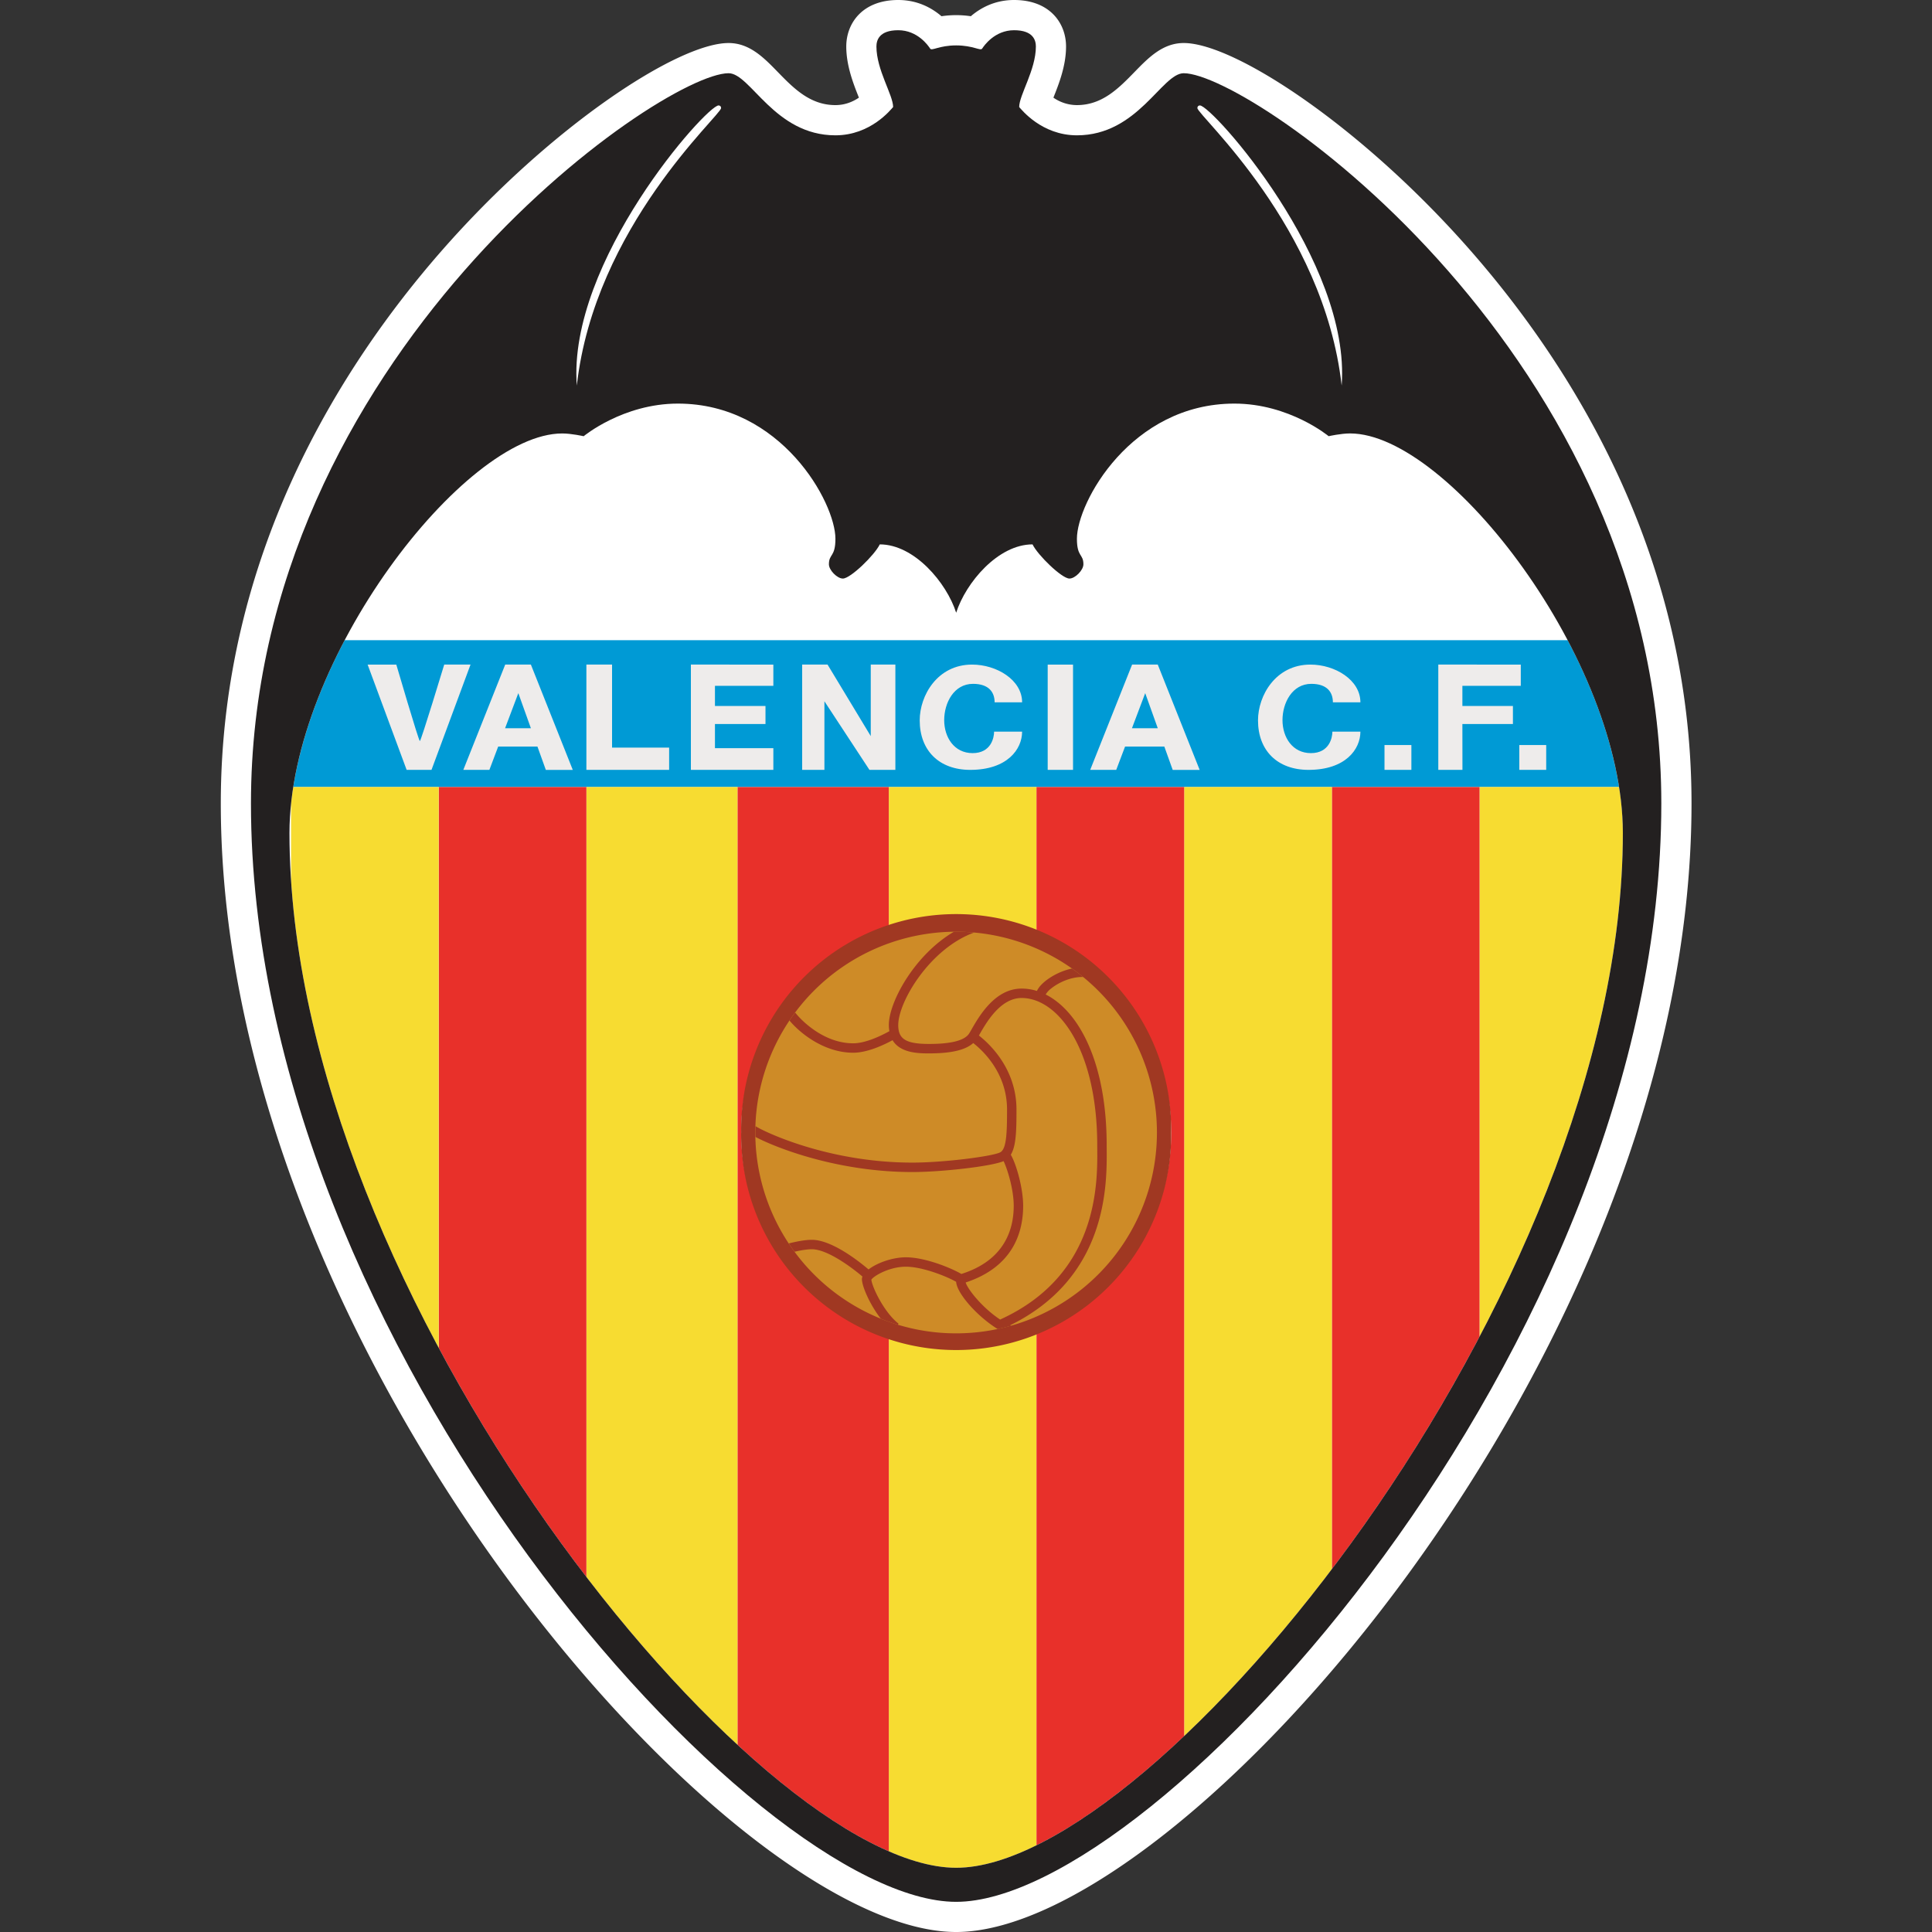
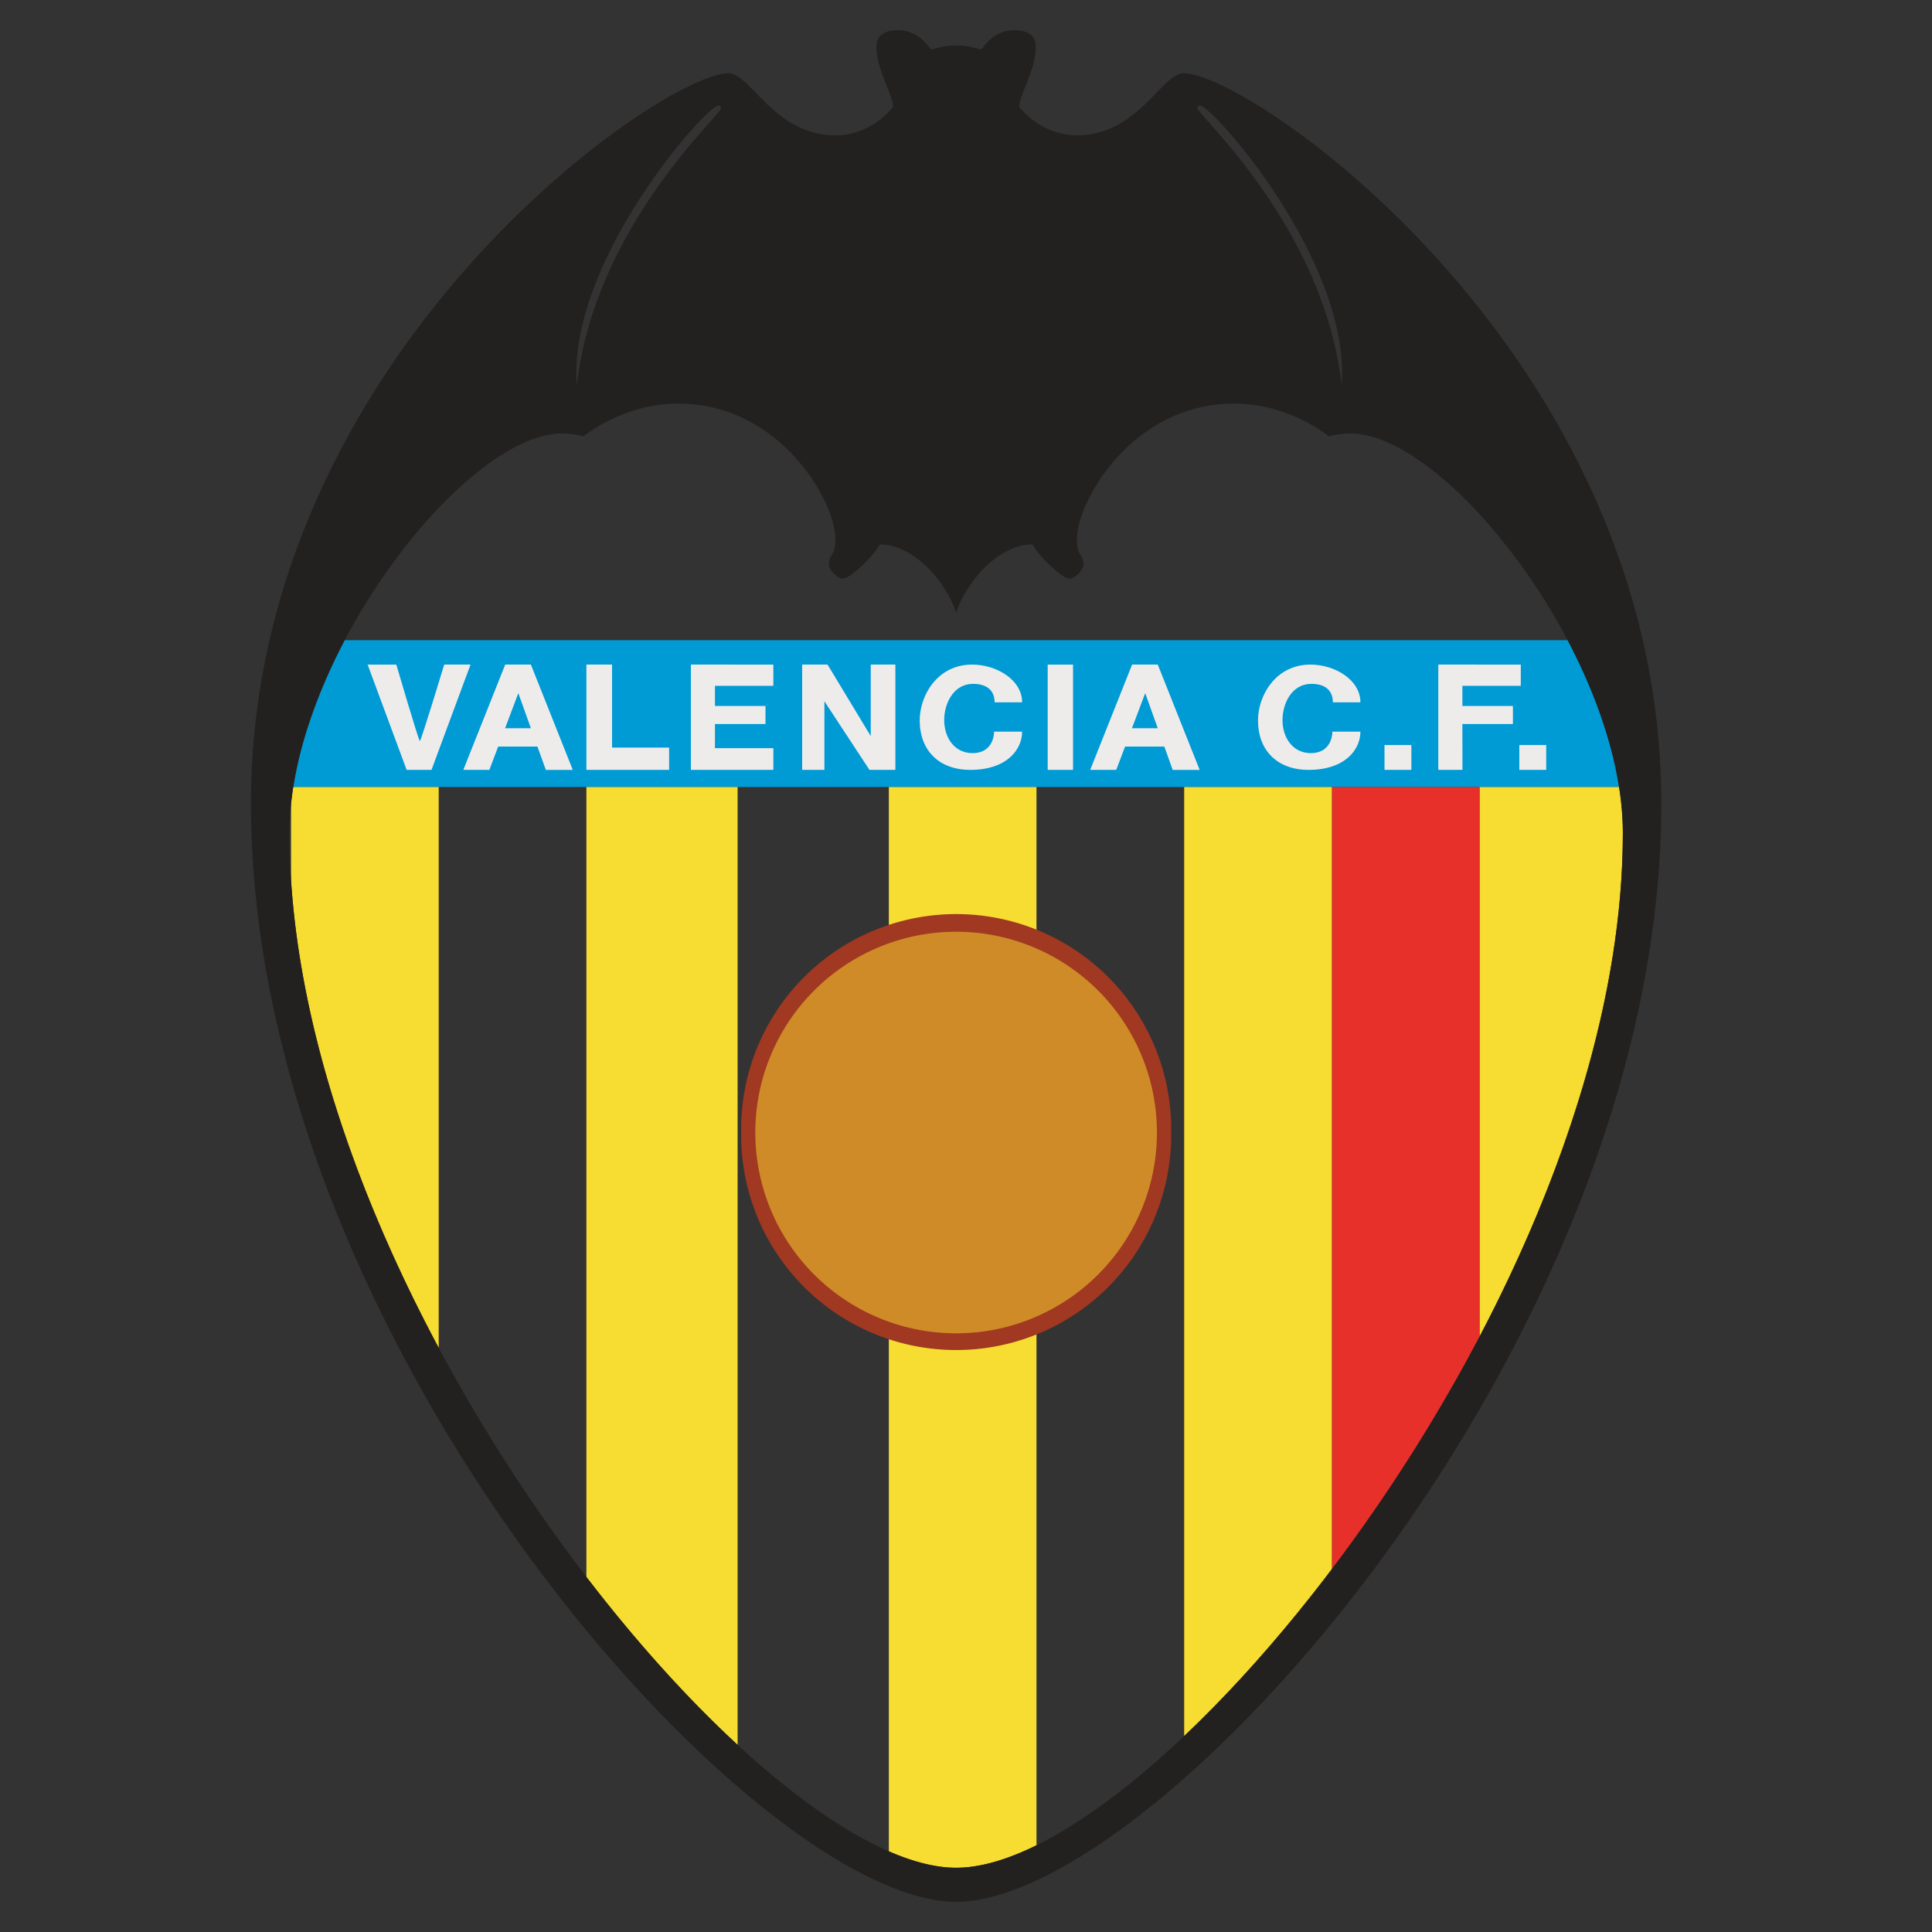
<svg xmlns="http://www.w3.org/2000/svg" width="70" height="70">
  <rect width="100%" height="100%" fill="#333333" stroke="none" />
  <title>logo_valencia</title>
  <g fill="none" fill-rule="evenodd">
-     <path d="M34.644 69.453c-3.892 0-10.446-5.246-15.939-12.756C12.25 47.868 8.547 37.813 8.547 29.109c0-16.155 14.778-27.004 17.85-27.004.53 0 .926.407 1.384.878.626.643 1.335 1.372 2.488 1.372.693 0 1.2-.353 1.5-.647a8.694 8.694 0 0 0-.145-.382c-.185-.465-.415-1.043-.415-1.642 0-.55.351-1.137 1.336-1.137.673 0 1.133.35 1.394.632.17-.04.403-.082.705-.082.301 0 .534.041.704.082.261-.282.721-.632 1.394-.632.985 0 1.337.588 1.337 1.137 0 .599-.23 1.177-.416 1.642-.048.12-.106.266-.146.383.302.293.808.646 1.502.646 1.152 0 1.861-.73 2.487-1.372.458-.471.854-.878 1.383-.878 3.073 0 17.851 10.85 17.851 27.004 0 8.704-3.702 18.76-10.158 27.588-5.492 7.51-12.046 12.756-15.938 12.756" fill="#FFF" />
-     <path d="M36.742 0c-.7 0-1.218.289-1.567.588a3.599 3.599 0 0 0-1.063 0c-.35-.3-.868-.588-1.567-.588-1.3 0-1.883.846-1.883 1.684 0 .704.263 1.363.454 1.844a.112.112 0 0 1 .004.01c-.225.153-.51.27-.852.27-.92 0-1.518-.614-2.095-1.207-.499-.512-1.015-1.042-1.775-1.042-1.836 0-6.45 3.023-10.393 7.523C12.353 13.25 8 20.108 8 29.109 8 49.044 26.488 70 34.643 70c8.157 0 26.644-20.956 26.644-40.891 0-9.002-4.353-15.86-8.005-20.027-3.943-4.5-8.557-7.523-10.393-7.523-.76 0-1.276.53-1.775 1.042-.577.593-1.174 1.207-2.095 1.207a1.5 1.5 0 0 1-.852-.27l.004-.01c.191-.48.454-1.14.454-1.844C38.625.846 38.043 0 36.742 0m0 1.094c.704 0 .79.377.79.59 0 .847-.605 1.758-.605 2.193.078.085.811 1.024 2.092 1.024 2.213 0 3.074-2.249 3.87-2.249 2.448 0 17.305 10.249 17.305 26.457 0 19.643-18.291 39.797-25.55 39.797-7.26 0-25.55-20.154-25.55-39.797C9.094 12.9 23.95 2.652 26.398 2.652c.797 0 1.657 2.25 3.87 2.25 1.281 0 2.014-.94 2.092-1.025 0-.435-.605-1.346-.605-2.193 0-.213.086-.59.79-.59.705 0 1.092.566 1.156.665.011.018.03.025.056.025.114 0 .382-.14.886-.14.505 0 .772.14.887.14.027 0 .045-.007.056-.025.064-.1.451-.665 1.156-.665" fill="#FFF" />
    <path d="M10.625 28.516h48.037c-.278-1.762-.957-3.601-1.863-5.32H12.488c-.905 1.719-1.585 3.558-1.863 5.32" fill="#009AD5" />
    <path d="M58.662 28.516h-5.056V48.43c3.067-5.841 5.193-12.29 5.193-18.25 0-1.383-.308-2.861-.827-4.325.315.89.552 1.784.69 2.66" fill="#F7DC31" />
    <path d="M48.256 56.854a61.267 61.267 0 0 0 5.35-8.423V28.516h-5.35v28.338z" fill="#E8302A" />
    <path d="M42.905 62.9c1.774-1.679 3.599-3.732 5.35-6.046V28.516h-5.35V62.9zM21.246 57.136c1.8 2.347 3.67 4.415 5.479 6.085V28.516h-5.479v28.62z" fill="#F7DC31" />
-     <path d="M15.896 48.836a61.247 61.247 0 0 0 5.35 8.3v-28.62h-5.35v20.32z" fill="#E8302A" />
    <path d="M10.545 31.889c.364 5.61 2.463 11.551 5.35 16.947v-20.32h-5.27c.138-.876.376-1.77.69-2.66-.39 1.1-.66 2.206-.77 3.275v2.758zM34.644 33.242c1.029 0 2.01.202 2.91.564v-5.29h-5.35v5.118a7.781 7.781 0 0 1 2.44-.392M34.644 48.827a7.781 7.781 0 0 1-2.44-.392v18.642c.892.39 1.714.596 2.44.596.851 0 1.836-.285 2.91-.814V48.262c-.9.363-1.881.565-2.91.565" fill="#F7DC31" />
-     <path d="M37.554 28.516v5.29a7.793 7.793 0 0 1 0 14.457v18.596c1.627-.803 3.46-2.169 5.351-3.958V28.516h-5.35zM26.853 41.035a7.793 7.793 0 0 1 5.35-7.4v-5.12h-5.478v34.706c1.953 1.802 3.834 3.139 5.479 3.856V48.435a7.794 7.794 0 0 1-5.35-7.4" fill="#E8302A" />
    <path d="M26.853 41.035a7.791 7.791 0 1 0 15.581 0 7.791 7.791 0 1 0-15.58 0" fill="#A03822" />
    <path d="M41.918 41.035a7.276 7.276 0 1 1-7.274-7.277 7.276 7.276 0 0 1 7.274 7.277" fill="#CE8B27" />
-     <path d="M36.237 47.81c-.655-.432-1.188-1.114-1.248-1.344 1.719-.565 2.082-1.82 2.082-2.777 0-.618-.238-1.491-.448-1.851.192-.31.206-.859.206-1.636 0-1.48-.982-2.387-1.361-2.683l.032-.057c.243-.423.75-1.303 1.514-1.303 1.329 0 2.741 1.873 2.741 5.343l.001.153c.008 1.248.026 4.544-3.52 6.155m3.862-6.158l-.001-.15c0-3.016-1.013-4.869-2.21-5.47a.78.78 0 0 1 .206-.223c.278-.222.73-.423 1.152-.41a7.373 7.373 0 0 0-.405-.307c-.386.08-.735.27-.96.45-.114.092-.246.22-.31.362a1.858 1.858 0 0 0-.556-.086c-.963 0-1.535.996-1.81 1.474-.043.076-.08.14-.103.172-.173.24-.654.36-1.432.36-.84 0-1.124-.172-1.124-.683 0-.85 1.149-2.773 2.75-3.353a7.266 7.266 0 0 0-.652-.03l-.083.002c-1.42.835-2.356 2.539-2.356 3.381 0 .08.008.153.02.221-.277.153-.853.439-1.31.439-1.052 0-1.864-.806-2.104-1.116-.07.096-.14.193-.205.291.387.466 1.262 1.166 2.309 1.166.503 0 1.087-.27 1.425-.454.287.476.962.478 1.33.478.795 0 1.309-.12 1.593-.374.339.263 1.225 1.079 1.225 2.41 0 .824-.017 1.417-.241 1.545-.254.146-2.04.376-3.188.376-3.081 0-5.414-1.14-5.683-1.32-.003.077-.006.154-.006.232 0 .053.002.106.004.159.746.393 2.973 1.271 5.685 1.271 1.037 0 2.841-.2 3.304-.395.137.284.367 1.02.367 1.619 0 .85-.327 1.969-1.885 2.465l-.012.004c-.37-.217-1.312-.604-2.01-.604-.484 0-1.043.2-1.353.44-.337-.287-1.327-1.074-2.055-1.074-.28 0-.639.082-.836.132.068.102.138.202.21.3.185-.042.434-.09.626-.09.579 0 1.484.69 1.835.99a.26.26 0 0 0-.02.092c0 .257.284.919.684 1.435.2.082.406.155.615.219l.03-.038c-.526-.409-.965-1.336-.987-1.597.085-.131.645-.468 1.252-.468.598 0 1.48.35 1.82.548.022.406.745 1.241 1.505 1.711.166-.035.33-.076.492-.123l-.038-.015c3.524-1.734 3.504-5.08 3.496-6.364" fill="#A03822" />
    <path d="M34.644 67.673c-7.26 0-24.156-20.686-24.156-37.492 0-6.263 6.318-14.476 9.883-14.476.334 0 .776.1.776.1s1.423-1.182 3.415-1.182c3.743 0 5.707 3.587 5.707 4.897 0 .669-.236.54-.236.925 0 .213.3.517.506.517.277 0 1.152-.852 1.337-1.238 1.253 0 2.42 1.39 2.768 2.476.348-1.086 1.514-2.476 2.767-2.476.185.386 1.06 1.238 1.337 1.238.207 0 .506-.304.506-.517 0-.384-.235-.256-.235-.925 0-1.31 1.963-4.897 5.706-4.897 1.992 0 3.415 1.181 3.415 1.181s.442-.1.776-.1c3.565 0 9.883 8.214 9.883 14.477 0 16.806-16.896 37.492-24.155 37.492M26.036 3.82c.038 0 .09.024.09.096 0 .26-4.578 4.289-5.227 10.053C20.557 9.47 25.594 3.82 26.036 3.82m17.438 0c.441 0 5.479 5.651 5.137 10.15-.65-5.765-5.227-9.794-5.227-10.054 0-.072.052-.096.09-.096m-.585-1.167c-.796 0-1.657 2.25-3.87 2.25-1.28 0-2.014-.94-2.092-1.025 0-.435.605-1.346.605-2.193 0-.213-.086-.59-.79-.59-.705 0-1.092.566-1.156.665-.061.096-.324-.115-.942-.115-.619 0-.881.211-.943.115-.064-.1-.451-.665-1.156-.665-.704 0-.79.377-.79.59 0 .847.605 1.758.605 2.193-.078.085-.811 1.025-2.091 1.025-2.214 0-3.075-2.25-3.871-2.25-2.448 0-17.305 10.249-17.305 26.457 0 19.643 18.291 39.797 25.55 39.797 7.26 0 25.55-20.154 25.55-39.797 0-16.208-14.856-26.457-17.304-26.457" fill="#232020" />
    <path d="M13.32 24.08l1.413 3.814h.901l1.414-3.815h-.953s-.84 2.771-.883 2.771c-.042 0-.853-2.77-.853-2.77h-1.04zM18.3 26.385l.48-1.271.455 1.271H18.3zm1.476 1.51h.977l-1.518-3.816h-.93l-1.518 3.815h.944l.319-.844h1.423l.303.844zM41.013 26.385l.48-1.271.455 1.271h-.935zm1.476 1.51h.977l-1.518-3.816h-.93L39.5 27.894h.943l.32-.844h1.423l.303.844zM21.246 24.079v3.815h2.998v-.807h-2.068v-3.008zM25.032 24.079v3.815h2.988v-.787h-2.116v-.874h1.831v-.654h-1.831v-.731h2.116v-.769zM52.112 24.079v3.815h.875l-.002-1.661h1.831v-.654h-1.831v-.731h2.116v-.769zM29.064 24.079v3.815h.806v-2.486l1.632 2.486h.939v-3.815h-.892v2.591l-1.565-2.591zM36.037 25.446h.996c0-.81-.92-1.367-1.813-1.367-1.256 0-1.897 1.12-1.897 2.021 0 1.097.707 1.794 1.831 1.794 1.338 0 1.879-.745 1.879-1.385h-1.015c0 .218-.11.778-.779.778-.668 0-1.029-.574-1.029-1.196s.351-1.314 1.044-1.314c.578 0 .783.308.783.669M48.293 25.446h.997c0-.81-.92-1.367-1.812-1.367-1.257 0-1.898 1.12-1.898 2.021 0 1.097.707 1.794 1.831 1.794 1.338 0 1.879-.745 1.879-1.385h-1.015c0 .218-.11.778-.779.778-.668 0-1.029-.574-1.029-1.196s.351-1.314 1.044-1.314c.578 0 .782.308.782.669M37.96 27.894h.918V24.08h-.918zM50.163 27.894h.974v-.901h-.974zM55.047 27.894h.975v-.901h-.975z" fill="#EEECEB" />
  </g>
</svg>